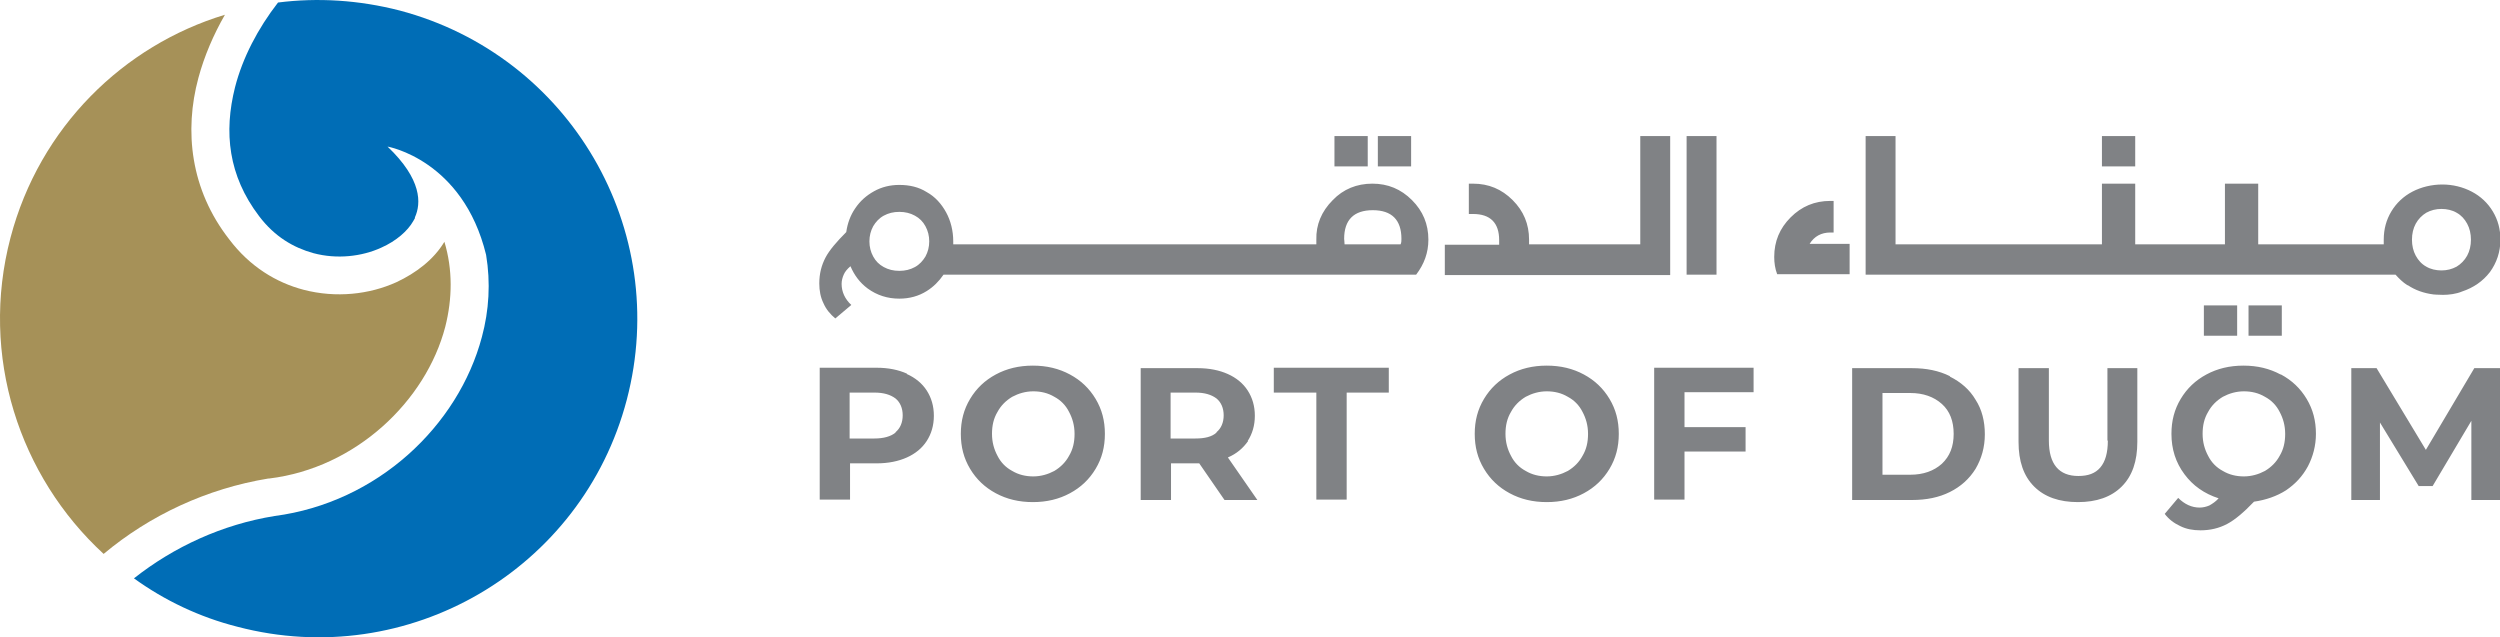
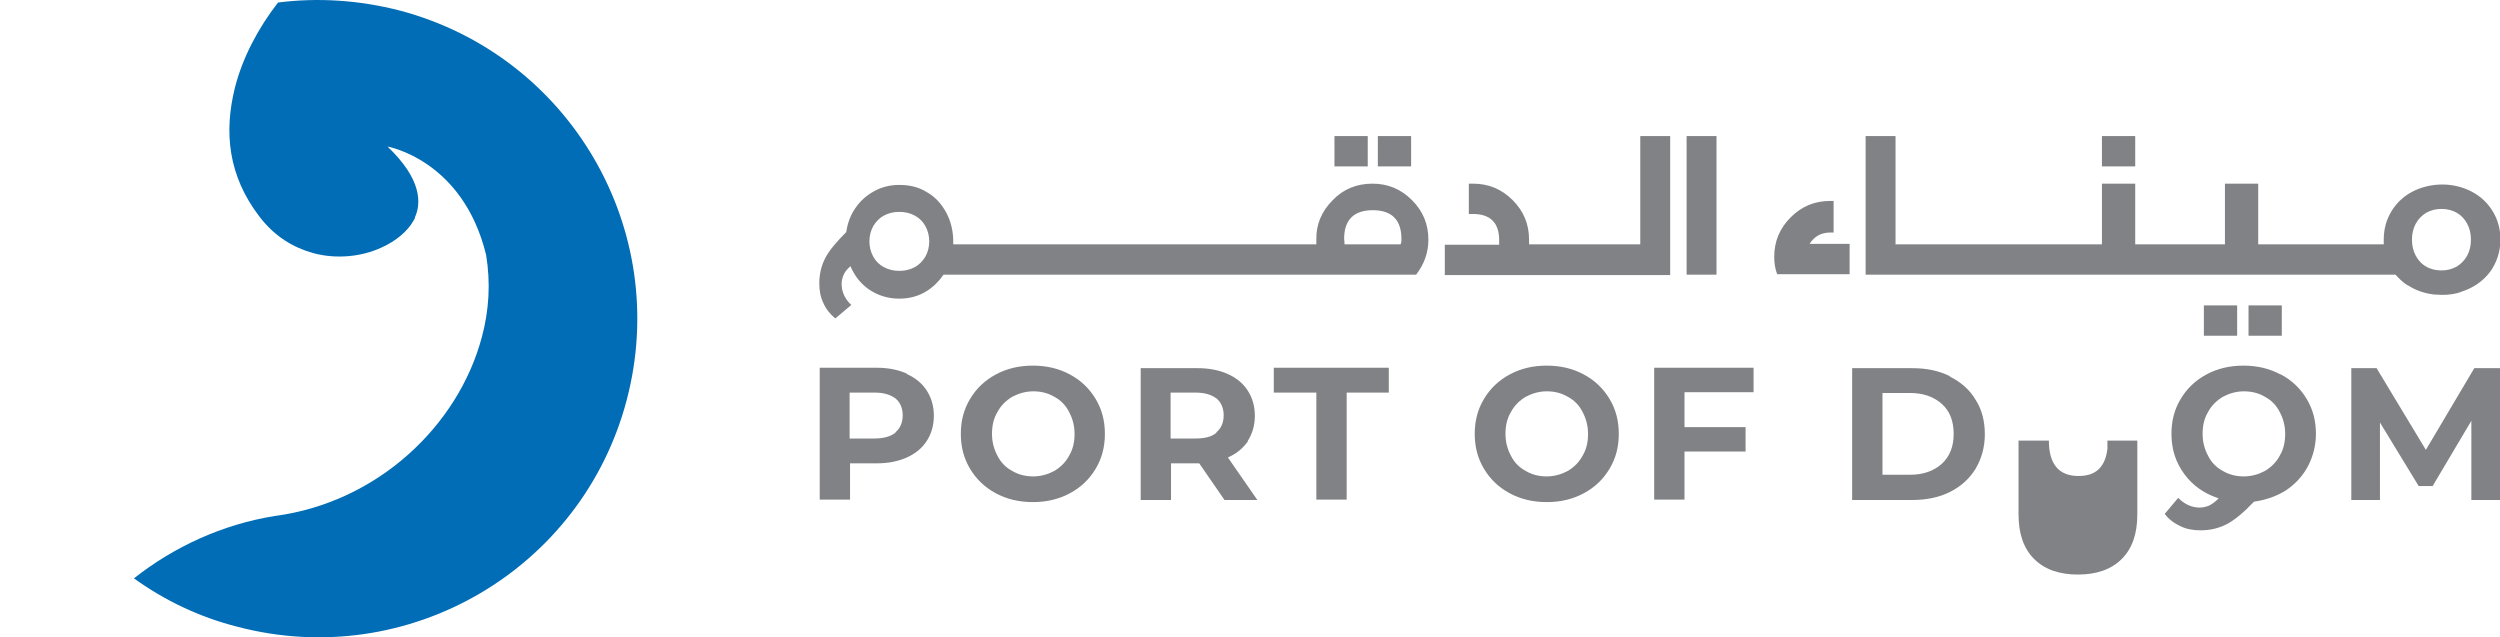
<svg xmlns="http://www.w3.org/2000/svg" id="Layer_2" data-name="Layer 2" viewBox="0 0 59.35 15.13">
  <defs>
    <style>
      .cls-1 {
        fill: #006db6;
      }

      .cls-2 {
        fill: #a69158;
      }

      .cls-3 {
        fill: #808285;
      }
    </style>
  </defs>
  <g id="Layer_1-2" data-name="Layer 1">
    <g>
-       <path class="cls-3" d="M29.62,10.47c.11-.17.17-.37.17-.6s-.06-.43-.17-.6c-.11-.17-.27-.3-.47-.39-.2-.09-.44-.14-.72-.14h-1.35v3.13h.72v-.87h.67l.6.87h.78l-.7-1.01c.21-.09.36-.22.48-.39ZM28.88,10.27c-.11.1-.28.14-.5.14h-.59v-1.09h.59c.22,0,.38.05.5.14.11.09.17.23.17.4s-.06.31-.17.4ZM30.25,9.32h1v2.54h.72v-2.54h1v-.59h-2.73v.59ZM33.5,3.23h-.79v.72h.79v-.72ZM50.69,3.23h-.79v.72h.79v-.72ZM40.75,3.23h-.71v3.29h.71v-3.29ZM21.53,8.87c-.2-.09-.44-.14-.72-.14h-1.35v3.13h.72v-.86h.63c.28,0,.52-.05.72-.14.2-.09.36-.22.47-.39.11-.17.17-.37.17-.6s-.06-.43-.17-.6c-.11-.17-.27-.3-.47-.39ZM21.26,10.27c-.11.09-.28.14-.5.14h-.59v-1.09h.59c.22,0,.38.05.5.14.11.09.17.23.17.4s-.06.31-.17.4ZM32.47,3.23h-.79v.72h.79v-.72ZM25.4,8.89c-.26-.14-.55-.21-.88-.21s-.62.07-.88.21c-.26.14-.46.33-.61.58-.15.25-.22.52-.22.83s.07.58.22.83c.15.25.35.44.61.58.26.14.55.21.88.21s.62-.07.88-.21c.26-.14.46-.33.61-.58.15-.25.22-.52.22-.83s-.07-.58-.22-.83c-.15-.25-.35-.44-.61-.58ZM25.38,10.82c-.08.15-.2.27-.35.36-.15.08-.32.13-.5.13s-.35-.04-.5-.13c-.15-.08-.27-.2-.35-.36-.08-.15-.13-.32-.13-.52s.04-.37.13-.52c.08-.15.2-.27.35-.36.15-.08.32-.13.5-.13s.35.04.5.13c.15.08.27.2.35.36.08.15.13.32.13.52s-.04.37-.13.52ZM57.16,6.77c.18.12.38.19.61.22.01,0,.1.01.23.01.13,0,.31-.02.45-.08.27-.09.49-.24.66-.46.16-.22.25-.48.25-.77,0-.25-.06-.47-.18-.67-.12-.2-.29-.36-.5-.47-.21-.11-.45-.17-.7-.17s-.5.06-.71.17c-.21.11-.38.27-.5.47-.12.2-.18.42-.18.67,0,.04,0,.08,0,.11h-2.98v-1.44h-.79v1.44h-2.13v-1.44h-.79v1.44h-4.9v-2.57h-.71v3.29h12.58c.08.09.17.18.28.25ZM57.35,5.31c.06-.11.15-.2.25-.26.11-.06.23-.09.36-.09s.26.03.36.09c.11.06.19.15.25.26.06.11.09.24.09.38s-.03.27-.09.38c-.06.11-.15.2-.25.26-.11.06-.23.09-.36.09s-.26-.03-.36-.09c-.11-.06-.19-.15-.25-.26-.06-.11-.09-.24-.09-.38s.03-.27.09-.38ZM53.11,7.25h-.79v.72h.79v-.72ZM50.04,10.46c0,.29-.06.5-.18.64-.12.14-.29.2-.52.2-.46,0-.7-.28-.7-.84v-1.72h-.72v1.75c0,.46.12.81.37,1.06.25.25.6.37,1.04.37s.79-.12,1.04-.37c.25-.25.37-.6.37-1.06v-1.75h-.71v1.72ZM54.14,8.89c-.26-.14-.55-.21-.88-.21s-.62.07-.88.21c-.26.14-.46.33-.61.58-.15.25-.22.52-.22.83,0,.36.1.68.31.96.2.27.47.46.81.57-.07.08-.15.13-.22.17-.07.03-.15.05-.23.05-.19,0-.36-.08-.51-.23l-.32.38c.1.13.22.22.37.29.14.07.3.1.48.1.23,0,.44-.05.63-.15.19-.1.4-.28.64-.53.28-.04.54-.13.76-.27.22-.15.39-.33.52-.57.12-.23.19-.49.19-.77,0-.31-.07-.58-.22-.83-.15-.25-.35-.44-.61-.58ZM54.12,10.82c-.08.15-.2.27-.35.36-.15.08-.32.13-.5.13s-.35-.04-.5-.13c-.15-.08-.27-.2-.35-.36-.08-.15-.13-.32-.13-.52s.04-.37.13-.52c.08-.15.2-.27.35-.36.15-.08.32-.13.5-.13s.35.04.5.13c.15.08.27.2.35.36.08.15.13.32.13.52s-.04.37-.13.52ZM54.17,7.25h-.79v.72h.79v-.72ZM58.74,8.74l-1.15,1.94-1.17-1.94h-.6v3.13h.68v-1.84l.92,1.51h.33l.92-1.55v1.88h.68v-3.13h-.6ZM46.29,8.93c-.26-.13-.56-.19-.9-.19h-1.42v3.13h1.42c.34,0,.64-.06.9-.19.26-.13.46-.31.61-.55.14-.24.22-.51.22-.82s-.07-.59-.22-.82c-.14-.24-.35-.42-.61-.55ZM46.1,11.01c-.19.17-.44.26-.75.26h-.66v-1.94h.66c.31,0,.56.09.75.26.19.17.28.41.28.71s-.09.53-.28.71ZM37.6,8.89c-.26-.14-.55-.21-.88-.21s-.62.07-.88.21c-.26.14-.46.33-.61.58-.15.25-.22.52-.22.83s.07.58.22.83c.15.25.35.44.61.58.26.14.55.21.88.21s.62-.07.88-.21c.26-.14.46-.33.61-.58.15-.25.22-.52.22-.83s-.07-.58-.22-.83c-.15-.25-.35-.44-.61-.58ZM37.57,10.82c-.08.15-.2.27-.35.36-.15.08-.32.13-.5.13s-.35-.04-.5-.13c-.15-.08-.27-.2-.35-.36-.08-.15-.13-.32-.13-.52s.04-.37.13-.52c.08-.15.2-.27.35-.36.15-.08.32-.13.5-.13s.35.04.5.13c.15.08.27.2.35.36.08.15.13.32.13.52s-.04.37-.13.52ZM39.65,3.23h-.71v2.57h-2.64s0-.06,0-.11c0-.37-.13-.68-.39-.94-.26-.26-.57-.39-.94-.39h-.1v.72s.06,0,.1,0c.41,0,.62.21.62.62,0,.02,0,.06,0,.11h-1.29v.72h5.35v-3.29ZM43.45,5.52s.06,0,.08,0v-.75h-.08c-.37,0-.68.13-.94.39-.26.26-.39.57-.39.94,0,.14.02.28.07.41h1.72v-.72h-.95c.11-.18.28-.27.49-.27ZM32.58,4.36c-.37,0-.69.13-.94.39-.27.27-.4.59-.39.94v.11s-.15,0-.15,0h-8.47s0-.04,0-.07c0-.25-.06-.49-.17-.69-.11-.2-.26-.37-.46-.48-.19-.12-.41-.17-.65-.17-.22,0-.42.05-.6.15-.18.1-.33.23-.45.41-.11.16-.18.35-.21.56-.23.23-.4.43-.49.6-.1.19-.15.39-.15.62,0,.17.03.33.1.47.06.14.16.26.28.36l.38-.32c-.15-.14-.23-.31-.23-.5,0-.08.02-.15.05-.22.03-.07.08-.13.16-.2.09.21.22.39.41.53.22.16.47.24.75.24.24,0,.46-.06.65-.18.16-.1.29-.23.4-.39h11.22c.19-.25.29-.52.29-.83,0-.37-.13-.68-.39-.94-.26-.26-.57-.39-.94-.39ZM21.97,6.09c-.06.1-.14.19-.25.25-.11.06-.23.09-.37.09s-.26-.03-.37-.09c-.11-.06-.19-.14-.25-.25-.06-.11-.09-.23-.09-.36s.03-.25.09-.36c.06-.1.14-.19.25-.25.11-.06.23-.09.37-.09s.26.03.37.09c.11.06.19.14.25.25.06.11.09.23.09.36s-.03.25-.09.36ZM33.24,5.8h-1.32c0-.06-.01-.1-.01-.13,0-.45.23-.68.68-.68s.68.23.68.68c0,.04,0,.09-.02.13ZM39.27,11.86h.72v-1.14h1.45v-.58h-1.45v-.83h1.64v-.58h-2.36v3.13Z" />
+       <path class="cls-3" d="M29.62,10.47c.11-.17.17-.37.17-.6s-.06-.43-.17-.6c-.11-.17-.27-.3-.47-.39-.2-.09-.44-.14-.72-.14h-1.35v3.13h.72v-.87h.67l.6.87h.78l-.7-1.01c.21-.09.36-.22.48-.39ZM28.88,10.27c-.11.1-.28.14-.5.14h-.59v-1.09h.59c.22,0,.38.05.5.14.11.09.17.23.17.4s-.06.31-.17.4ZM30.25,9.32h1v2.54h.72v-2.54h1v-.59h-2.73v.59ZM33.5,3.23h-.79v.72h.79v-.72ZM50.69,3.23h-.79v.72h.79v-.72ZM40.75,3.23h-.71v3.29h.71v-3.29ZM21.53,8.87c-.2-.09-.44-.14-.72-.14h-1.35v3.13h.72v-.86h.63c.28,0,.52-.05.72-.14.2-.09.36-.22.47-.39.11-.17.17-.37.17-.6s-.06-.43-.17-.6c-.11-.17-.27-.3-.47-.39ZM21.26,10.27c-.11.09-.28.14-.5.14h-.59v-1.09h.59c.22,0,.38.05.5.14.11.09.17.23.17.4s-.06.31-.17.4ZM32.47,3.23h-.79v.72h.79v-.72ZM25.4,8.89c-.26-.14-.55-.21-.88-.21s-.62.07-.88.21c-.26.14-.46.33-.61.58-.15.25-.22.52-.22.83s.07.58.22.83c.15.25.35.44.61.58.26.14.55.21.88.21s.62-.07.88-.21c.26-.14.46-.33.61-.58.15-.25.22-.52.22-.83s-.07-.58-.22-.83c-.15-.25-.35-.44-.61-.58ZM25.38,10.82c-.08.15-.2.27-.35.36-.15.08-.32.13-.5.13s-.35-.04-.5-.13c-.15-.08-.27-.2-.35-.36-.08-.15-.13-.32-.13-.52s.04-.37.13-.52c.08-.15.2-.27.35-.36.15-.08.32-.13.5-.13s.35.04.5.13c.15.08.27.2.35.36.08.15.13.32.13.52s-.04.37-.13.52ZM57.16,6.77c.18.12.38.19.61.22.01,0,.1.01.23.01.13,0,.31-.02.45-.08.27-.09.49-.24.66-.46.16-.22.25-.48.25-.77,0-.25-.06-.47-.18-.67-.12-.2-.29-.36-.5-.47-.21-.11-.45-.17-.7-.17s-.5.06-.71.17c-.21.11-.38.27-.5.47-.12.2-.18.42-.18.67,0,.04,0,.08,0,.11h-2.98v-1.44h-.79v1.44h-2.13v-1.44h-.79v1.44h-4.9v-2.57h-.71v3.29h12.58c.08.09.17.18.28.25ZM57.35,5.31c.06-.11.15-.2.25-.26.11-.06.23-.09.36-.09s.26.03.36.09c.11.06.19.15.25.26.06.11.09.24.09.38s-.03.27-.09.38c-.06.11-.15.2-.25.26-.11.06-.23.09-.36.09s-.26-.03-.36-.09c-.11-.06-.19-.15-.25-.26-.06-.11-.09-.24-.09-.38s.03-.27.09-.38ZM53.11,7.25h-.79v.72h.79v-.72ZM50.04,10.46c0,.29-.06.5-.18.64-.12.14-.29.2-.52.2-.46,0-.7-.28-.7-.84h-.72v1.75c0,.46.12.81.37,1.06.25.25.6.37,1.04.37s.79-.12,1.04-.37c.25-.25.37-.6.37-1.06v-1.75h-.71v1.72ZM54.14,8.89c-.26-.14-.55-.21-.88-.21s-.62.07-.88.21c-.26.14-.46.33-.61.58-.15.25-.22.52-.22.83,0,.36.1.68.31.96.2.27.47.46.81.57-.07.08-.15.13-.22.17-.07.03-.15.05-.23.05-.19,0-.36-.08-.51-.23l-.32.38c.1.13.22.22.37.29.14.07.3.1.48.1.23,0,.44-.05.63-.15.19-.1.4-.28.64-.53.28-.04.54-.13.76-.27.22-.15.39-.33.52-.57.12-.23.19-.49.19-.77,0-.31-.07-.58-.22-.83-.15-.25-.35-.44-.61-.58ZM54.12,10.82c-.08.15-.2.27-.35.36-.15.08-.32.13-.5.13s-.35-.04-.5-.13c-.15-.08-.27-.2-.35-.36-.08-.15-.13-.32-.13-.52s.04-.37.13-.52c.08-.15.2-.27.35-.36.15-.08.32-.13.5-.13s.35.04.5.13c.15.08.27.2.35.36.08.15.13.32.13.52s-.04.37-.13.52ZM54.17,7.25h-.79v.72h.79v-.72ZM58.74,8.74l-1.15,1.94-1.17-1.94h-.6v3.13h.68v-1.84l.92,1.51h.33l.92-1.55v1.88h.68v-3.13h-.6ZM46.29,8.93c-.26-.13-.56-.19-.9-.19h-1.42v3.13h1.42c.34,0,.64-.06.9-.19.26-.13.46-.31.61-.55.14-.24.22-.51.22-.82s-.07-.59-.22-.82c-.14-.24-.35-.42-.61-.55ZM46.1,11.01c-.19.17-.44.26-.75.26h-.66v-1.94h.66c.31,0,.56.09.75.26.19.17.28.41.28.71s-.09.53-.28.71ZM37.6,8.89c-.26-.14-.55-.21-.88-.21s-.62.07-.88.21c-.26.14-.46.33-.61.58-.15.25-.22.52-.22.83s.07.58.22.83c.15.25.35.44.61.58.26.14.55.21.88.21s.62-.07.88-.21c.26-.14.46-.33.61-.58.15-.25.22-.52.22-.83s-.07-.58-.22-.83c-.15-.25-.35-.44-.61-.58ZM37.57,10.82c-.08.15-.2.27-.35.36-.15.08-.32.13-.5.13s-.35-.04-.5-.13c-.15-.08-.27-.2-.35-.36-.08-.15-.13-.32-.13-.52s.04-.37.13-.52c.08-.15.2-.27.35-.36.15-.08.32-.13.5-.13s.35.04.5.13c.15.08.27.2.35.36.08.15.13.32.13.52s-.04.37-.13.52ZM39.65,3.23h-.71v2.57h-2.64s0-.06,0-.11c0-.37-.13-.68-.39-.94-.26-.26-.57-.39-.94-.39h-.1v.72s.06,0,.1,0c.41,0,.62.21.62.62,0,.02,0,.06,0,.11h-1.29v.72h5.35v-3.29ZM43.45,5.52s.06,0,.08,0v-.75h-.08c-.37,0-.68.13-.94.39-.26.26-.39.57-.39.94,0,.14.02.28.07.41h1.72v-.72h-.95c.11-.18.28-.27.49-.27ZM32.58,4.36c-.37,0-.69.13-.94.39-.27.27-.4.59-.39.94v.11s-.15,0-.15,0h-8.47s0-.04,0-.07c0-.25-.06-.49-.17-.69-.11-.2-.26-.37-.46-.48-.19-.12-.41-.17-.65-.17-.22,0-.42.05-.6.15-.18.1-.33.23-.45.41-.11.16-.18.35-.21.56-.23.23-.4.43-.49.6-.1.19-.15.39-.15.62,0,.17.03.33.1.47.06.14.16.26.28.36l.38-.32c-.15-.14-.23-.31-.23-.5,0-.08.02-.15.05-.22.03-.07.08-.13.16-.2.09.21.22.39.41.53.22.16.47.24.75.24.24,0,.46-.06.65-.18.16-.1.29-.23.4-.39h11.22c.19-.25.29-.52.29-.83,0-.37-.13-.68-.39-.94-.26-.26-.57-.39-.94-.39ZM21.97,6.09c-.06.1-.14.19-.25.25-.11.06-.23.09-.37.09s-.26-.03-.37-.09c-.11-.06-.19-.14-.25-.25-.06-.11-.09-.23-.09-.36s.03-.25.09-.36c.06-.1.14-.19.25-.25.11-.06.23-.09.37-.09s.26.03.37.09c.11.06.19.14.25.25.06.11.09.23.09.36s-.03.25-.09.36ZM33.24,5.8h-1.32c0-.06-.01-.1-.01-.13,0-.45.23-.68.68-.68s.68.23.68.68c0,.04,0,.09-.02.13ZM39.27,11.86h.72v-1.14h1.45v-.58h-1.45v-.83h1.64v-.58h-2.36v3.13Z" />
      <g>
-         <path class="cls-2" d="M6.39,11.36h0c2.06-.25,3.72-1.84,4.18-3.6.17-.67.18-1.36-.02-2.02-.25.42-.67.74-1.14.96-.64.29-1.43.38-2.2.18-.65-.17-1.28-.55-1.77-1.2-.92-1.18-1.07-2.57-.73-3.83.14-.52.36-1.03.63-1.5C2.93,1.08.94,3.02.25,5.64c-.74,2.81.21,5.67,2.21,7.51,1.1-.92,2.45-1.55,3.91-1.79h0Z" />
        <path class="cls-1" d="M9.49.25C8.52,0,7.54-.06,6.6.06c-.48.62-.84,1.31-1.02,2.01-.27,1.07-.16,2.1.57,3.06.37.49.82.75,1.29.88.56.15,1.15.08,1.61-.13.36-.16.63-.4.76-.63l.04-.07v-.02c.15-.33.17-.9-.65-1.68,0,0,1.79.31,2.34,2.57.11.66.07,1.32-.1,1.95-.56,2.11-2.48,3.93-4.92,4.25-1.24.2-2.39.73-3.34,1.48.72.52,1.55.92,2.46,1.15,4.04,1.06,8.18-1.35,9.24-5.39C15.94,5.45,13.53,1.32,9.49.25" />
      </g>
    </g>
  </g>
</svg>